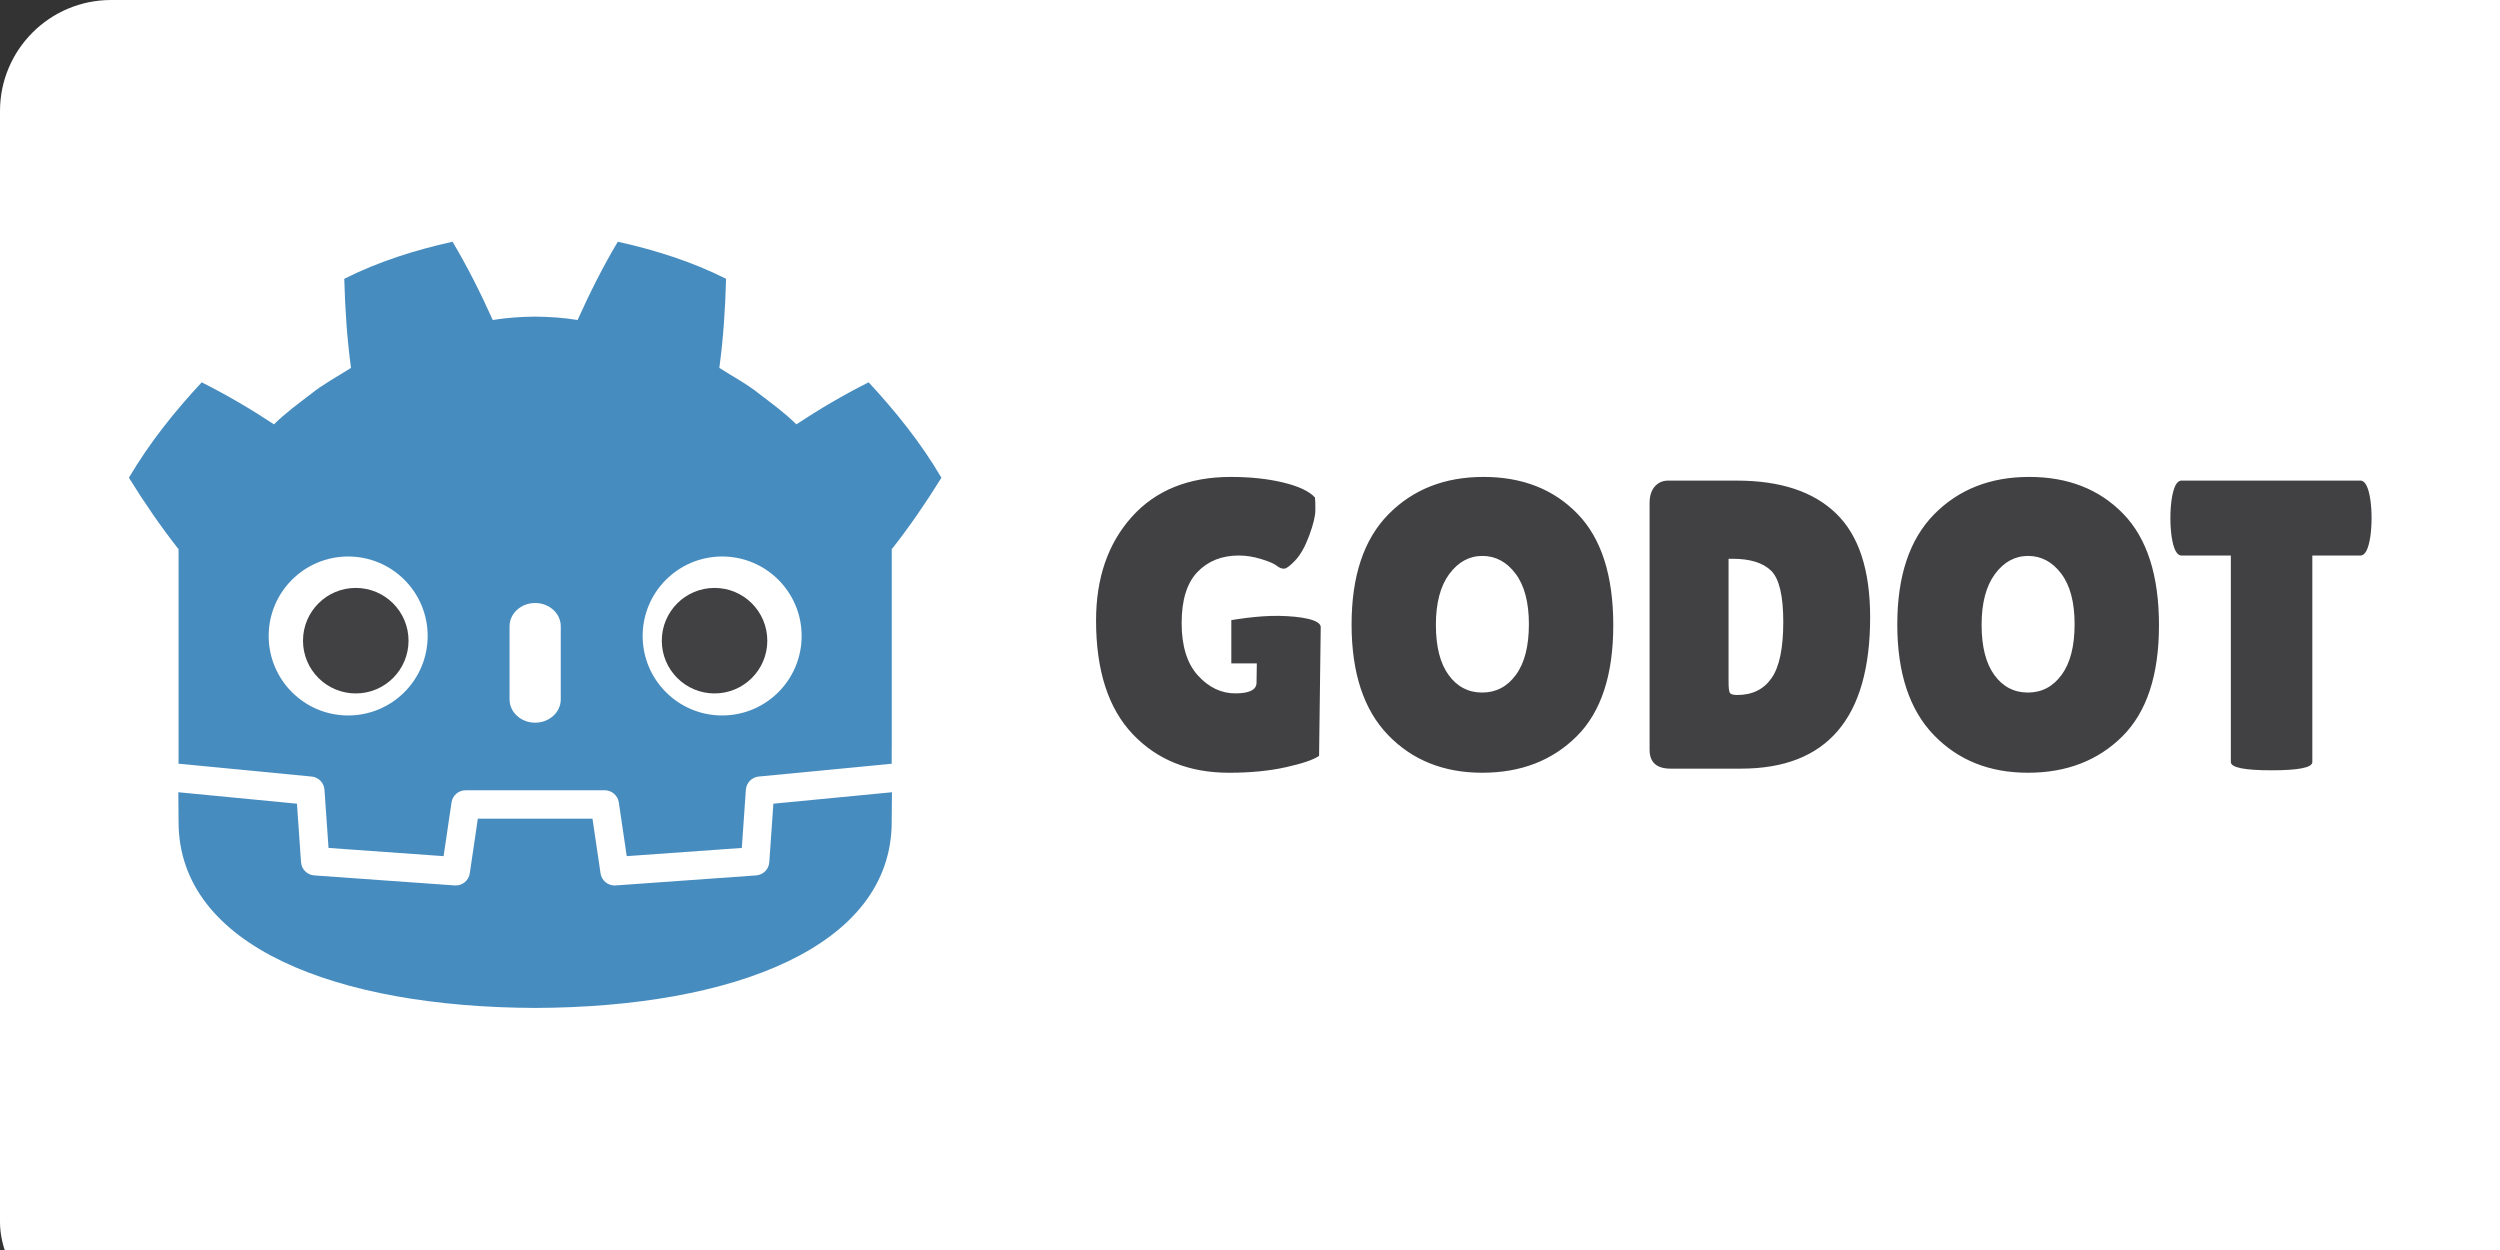
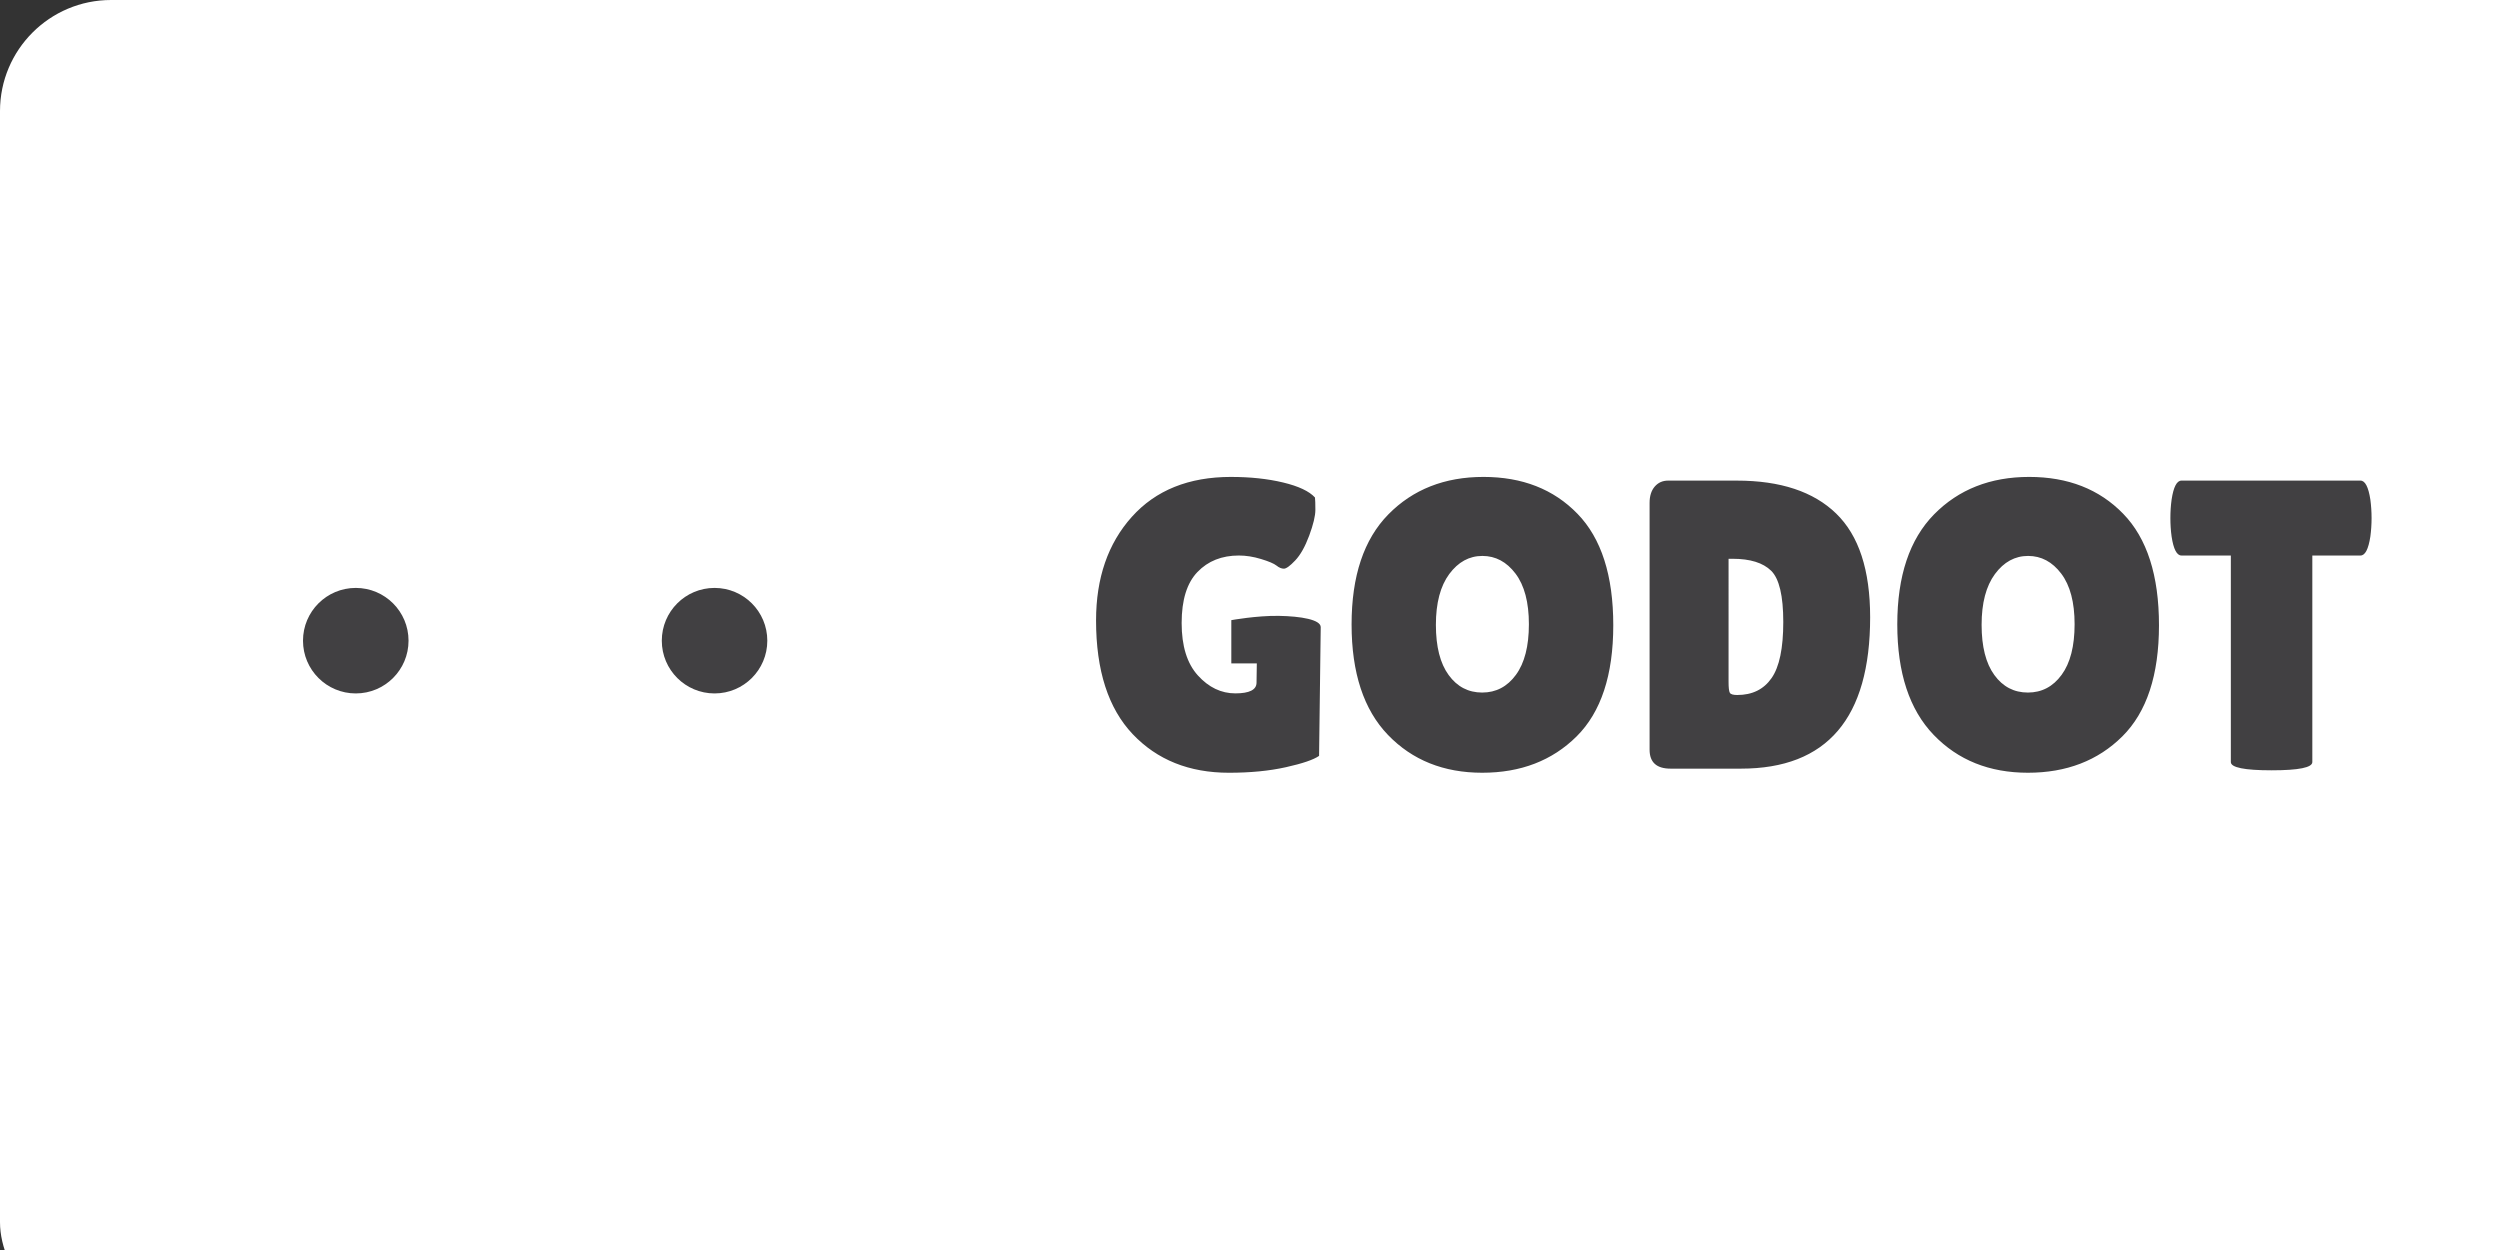
<svg xmlns="http://www.w3.org/2000/svg" xmlns:ns1="http://sodipodi.sourceforge.net/DTD/sodipodi-0.dtd" xmlns:ns2="http://www.inkscape.org/namespaces/inkscape" width="120" height="60" version="1.1" viewBox="0 0 112.5 56.25" xml:space="preserve" id="svg23" ns1:docname="godutengine-ar21.svg" ns2:version="0.92.4 (5da689c313, 2019-01-14)">
  <rect x="0" y="0" width="112.5" height="56.25" fill="#333333" stroke="none" />
  <rect width="120" height="60" rx="5" fill="white" />
  <ns1:namedview pagecolor="#ffffff" bordercolor="#666666" borderopacity="1" objecttolerance="10" gridtolerance="10" guidetolerance="10" ns2:pageopacity="0" ns2:pageshadow="2" ns2:window-width="1920" ns2:window-height="1001" id="namedview25" showgrid="false" ns2:zoom="4.0628678" ns2:cx="79.747035" ns2:cy="41.735893" ns2:window-x="-9" ns2:window-y="-9" ns2:window-maximized="1" ns2:current-layer="svg23" />
  <defs id="defs7">
    <clipPath id="a">
      <path d="M 0,595.276 H 841.89 V 0 H 0 Z" id="path4" ns2:connector-curvature="0" />
    </clipPath>
  </defs>
  <g transform="matrix(0.145,0,0,-0.145,-10.352,74.865)" id="g21">
    <g clip-path="url(#a)" id="g19">
      <path d="m 453.43,368.3 c -13.113,0 -23.367,-4.129 -30.772,-12.385 -7.411,-8.26 -11.109,-18.981 -11.109,-32.18 0,-15.497 3.786,-27.245 11.357,-35.247 7.585,-8.001 17.543,-11.997 29.889,-11.997 6.639,0 12.532,0.572 17.681,1.723 5.154,1.146 8.58,2.321 10.285,3.511 l 0.511,39.959 c 0,2.322 -6.129,3.377 -13.003,3.495 -6.875,0.106 -14.742,-1.327 -14.742,-1.327 v -13.418 h 7.912 l -0.088,-5.981 c 0,-2.216 -2.197,-3.328 -6.577,-3.328 -4.386,0 -8.26,1.856 -11.621,5.561 -3.368,3.709 -5.043,9.131 -5.043,16.274 0,7.158 1.637,12.435 4.915,15.841 3.271,3.402 7.559,5.109 12.833,5.109 2.216,0 4.51,-0.357 6.895,-1.087 2.386,-0.723 3.98,-1.4 4.793,-2.035 0.806,-0.653 1.573,-0.962 2.298,-0.962 0.722,0 1.891,0.845 3.507,2.552 1.619,1.702 3.068,4.282 4.348,7.721 1.274,3.458 1.912,6.108 1.912,7.988 0,1.865 -0.042,3.151 -0.125,3.829 -1.788,1.957 -5.089,3.509 -9.902,4.663 -4.805,1.15 -10.192,1.721 -16.151,1.721 z m 78.344,0 c -12.047,0 -21.882,-3.874 -29.5,-11.615 -7.617,-7.751 -11.424,-19.134 -11.424,-34.167 0,-15.025 3.765,-26.454 11.292,-34.286 7.537,-7.826 17.288,-11.739 29.247,-11.739 11.964,0 21.727,3.762 29.307,11.288 7.58,7.542 11.367,19.035 11.367,34.487 0,15.44 -3.701,26.984 -11.115,34.6 -7.401,7.63 -17.129,11.433 -29.174,11.433 z m 169.36,0 c -12.051,0 -21.88,-3.874 -29.505,-11.615 -7.615,-7.751 -11.423,-19.134 -11.423,-34.167 0,-15.025 3.767,-26.454 11.303,-34.286 7.531,-7.826 17.275,-11.739 29.238,-11.739 11.959,0 21.73,3.762 29.307,11.288 7.579,7.542 11.367,19.035 11.367,34.487 0,15.44 -3.701,26.984 -11.109,34.6 -7.41,7.63 -17.131,11.433 -29.178,11.433 z m -112.05,-1.143 c -1.708,0 -3.089,-0.623 -4.151,-1.85 -1.069,-1.246 -1.598,-2.927 -1.598,-5.057 v -76.611 c 0,-3.919 2.175,-5.873 6.514,-5.873 h 21.831 c 26.732,0 40.103,15.661 40.103,46.991 0,14.645 -3.514,25.366 -10.544,32.175 -7.017,6.811 -17.296,10.225 -30.829,10.225 z m 159.32,0 c -1.449,0 -2.471,-1.967 -3.064,-5.883 -0.256,-1.872 -0.378,-3.792 -0.378,-5.742 0,-1.961 0.122,-3.874 0.378,-5.742 0.594,-3.926 1.616,-5.88 3.064,-5.88 h 15.321 v -64.109 c 0,-1.692 4.22,-2.55 12.645,-2.55 8.432,0 12.642,0.858 12.642,2.55 v 64.109 h 14.941 c 1.447,0 2.465,1.954 3.067,5.88 0.25,1.869 0.379,3.781 0.379,5.742 0,1.95 -0.129,3.87 -0.379,5.742 -0.603,3.916 -1.621,5.883 -3.067,5.883 z m -216.96,-23.376 c 4.09,0 7.517,-1.829 10.28,-5.484 2.767,-3.66 4.154,-8.902 4.154,-15.71 0,-6.815 -1.344,-12.049 -4.025,-15.706 -2.682,-3.67 -6.174,-5.499 -10.472,-5.499 -4.3,0 -7.766,1.807 -10.405,5.435 -2.643,3.616 -3.962,8.805 -3.962,15.583 0,6.764 1.387,12.02 4.148,15.765 2.776,3.741 6.197,5.618 10.282,5.618 z m 169.36,0 c 4.09,0 7.513,-1.829 10.28,-5.484 2.767,-3.66 4.151,-8.902 4.151,-15.71 0,-6.815 -1.343,-12.049 -4.025,-15.706 -2.678,-3.67 -6.173,-5.499 -10.472,-5.499 -4.3,0 -7.769,1.807 -10.405,5.435 -2.635,3.616 -3.958,8.805 -3.958,15.583 0,6.764 1.381,12.02 4.141,15.765 2.771,3.741 6.202,5.618 10.288,5.618 z m -92.959,-0.885 h 1.277 c 5.448,0 9.43,-1.246 11.944,-3.715 2.502,-2.462 3.76,-7.763 3.76,-15.898 10e-6,-8.131 -1.203,-13.936 -3.636,-17.423 -2.427,-3.49 -5.977,-5.241 -10.664,-5.241 -1.274,0 -2.042,0.235 -2.295,0.705 -0.256,0.472 -0.387,1.596 -0.387,3.379 z" id="path9" ns2:connector-curvature="0" style="fill:#414042" />
-       <path d="m 348.13,279.27 c 0,0 -0.368,2.255 -0.582,2.235 l -40.924,-3.949 c -3.256,-0.314 -5.785,-2.911 -6.014,-6.174 l -1.124,-16.114 -31.66,-2.259 -2.154,14.604 c -0.48,3.248 -3.316,5.697 -6.6,5.697 h -43.193 c -3.282,0 -6.119,-2.449 -6.599,-5.697 l -2.155,-14.604 -31.66,2.259 -1.124,16.114 c -0.228,3.264 -2.757,5.861 -6.014,6.176 l -40.944,3.947 c -0.212,0.02 -0.366,-2.237 -0.578,-2.237 l -0.055,-8.856 34.676,-5.592 1.136,-16.258 c 0.23,-3.291 2.885,-5.953 6.179,-6.189 l 43.603,-3.11 c 0.165,-0.011 0.328,-0.018 0.491,-0.018 3.277,0 6.109,2.45 6.588,5.698 l 2.216,15.027 h 31.675 l 2.216,-15.027 c 0.478,-3.247 3.314,-5.697 6.595,-5.697 0.161,0 0.321,0.006 0.478,0.017 l 43.609,3.11 c 3.292,0.236 5.949,2.898 6.179,6.189 l 1.134,16.258 34.661,5.617 z" id="path11" ns2:connector-curvature="0" style="fill:#ffffff" />
-       <path transform="matrix(0.75,0,0,-0.75,105.4,447.29)" d="m 141.91,8 c -15.358,3.414 -30.551,8.167 -44.795,15.336 0.326,12.577 1.139,24.628 2.787,36.869 -5.532,3.544 -11.345,6.586 -16.512,10.734 -5.25,4.039 -10.612,7.904 -15.365,12.627 -9.496,-6.281 -19.546,-12.184 -29.9,-17.395 -11.161,12.012 -21.598,24.977 -30.123,39.484 6.414,10.376 13.11,20.101 20.34,29.33 h 0.201 v 89.039 c 0.163,0.001 0.327,0.009 0.488,0.023 l 54.586,5.262 c 2.859,0.276 5.1,2.578 5.299,5.443 l 1.684,24.096 47.615,3.398 3.279,-22.24 c 0.425,-2.883 2.9,-5.019 5.816,-5.019 h 57.59 c 2.915,0 5.389,2.136 5.814,5.019 l 3.279,22.24 47.617,-3.398 1.682,-24.096 c 0.201,-2.865 2.439,-5.166 5.299,-5.443 l 54.564,-5.262 c 0.161,-0.015 0.323,-0.022 0.486,-0.023 v -7.106 l 0.023,-0.008 v -81.926 h 0.201 c 7.231,-9.229 13.923,-18.955 20.34,-29.33 -8.522,-14.508 -18.964,-27.473 -30.125,-39.484 -10.351,5.21 -20.406,11.113 -29.902,17.395 -4.752,-4.723 -10.104,-8.588 -15.361,-12.627 -5.165,-4.149 -10.987,-7.19 -16.508,-10.734 1.644,-12.241 2.458,-24.292 2.785,-36.869 -14.245,-7.169 -29.437,-11.922 -44.803,-15.336 -6.135,10.311 -11.745,21.475 -16.631,32.391 -5.794,-0.968 -11.615,-1.327 -17.443,-1.397 v -0.008 c -0.041,0 -0.079,0.008 -0.113,0.008 -0.036,0 -0.075,-0.008 -0.111,-0.008 v 0.008 c -5.839,0.069 -11.656,0.428 -17.451,1.397 -4.883,-10.915 -10.489,-22.08 -16.633,-32.391 z M 28.45,235.8 c 0.023,5.275 0.09,11.054 0.09,12.205 0,51.838 65.76,76.754 147.46,77.041 h 0.201 c 81.701,-0.287 147.44,-25.203 147.44,-77.041 0,-1.172 0.072,-6.927 0.096,-12.205 l -49.064,4.732 -1.691,24.225 c -0.204,2.92 -2.526,5.244 -5.445,5.453 l -58.145,4.148 c -0.142,0.011 -0.284,0.016 -0.424,0.016 -2.889,0 -5.382,-2.122 -5.809,-5.023 l -3.334,-22.611 h -47.443 l -3.334,22.611 c -0.448,3.043 -3.168,5.232 -6.232,5.008 l -58.145,-4.148 c -2.92,-0.21 -5.242,-2.534 -5.445,-5.453 l -1.69,-24.225 -49.084,-4.732 z" id="path13" ns2:connector-curvature="0" style="fill:#478cbf" />
-       <path transform="matrix(0.75,0,0,-0.75,105.4,447.29)" d="m 98.723,138.25 c -18.16,0 -32.891,14.716 -32.891,32.879 0,18.175 14.73,32.898 32.891,32.898 18.169,0 32.896,-14.723 32.896,-32.898 0,-18.163 -14.727,-32.879 -32.896,-32.879 z m 154.76,0 c -18.172,0 -32.898,14.716 -32.898,32.879 0,18.175 14.726,32.898 32.898,32.898 18.159,0 32.887,-14.723 32.887,-32.898 0,-18.163 -14.728,-32.879 -32.887,-32.879 z m -77.387,19.24 c -5.848,0 -10.588,4.315 -10.588,9.623 v 30.283 c 0,5.313 4.74,9.623 10.588,9.623 5.848,0 10.6,-4.31 10.6,-9.623 v -30.283 c 0,-5.308 -4.751,-9.623 -10.6,-9.623 z" id="path15" ns2:connector-curvature="0" style="fill:#ffffff" />
      <path transform="matrix(0.75,0,0,-0.75,105.4,447.29)" d="m 101.87,151.25 c -12.059,0 -21.834,9.78 -21.834,21.836 0,12.056 9.775,21.826 21.834,21.826 12.065,0 21.836,-9.771 21.836,-21.826 0,-12.055 -9.771,-21.836 -21.836,-21.836 z m 148.46,0 c -12.056,0 -21.824,9.78 -21.824,21.836 0,12.056 9.769,21.826 21.824,21.826 12.068,0 21.834,-9.771 21.834,-21.826 0,-12.055 -9.766,-21.836 -21.834,-21.836 z" id="path17" ns2:connector-curvature="0" style="fill:#414042" />
    </g>
  </g>
</svg>